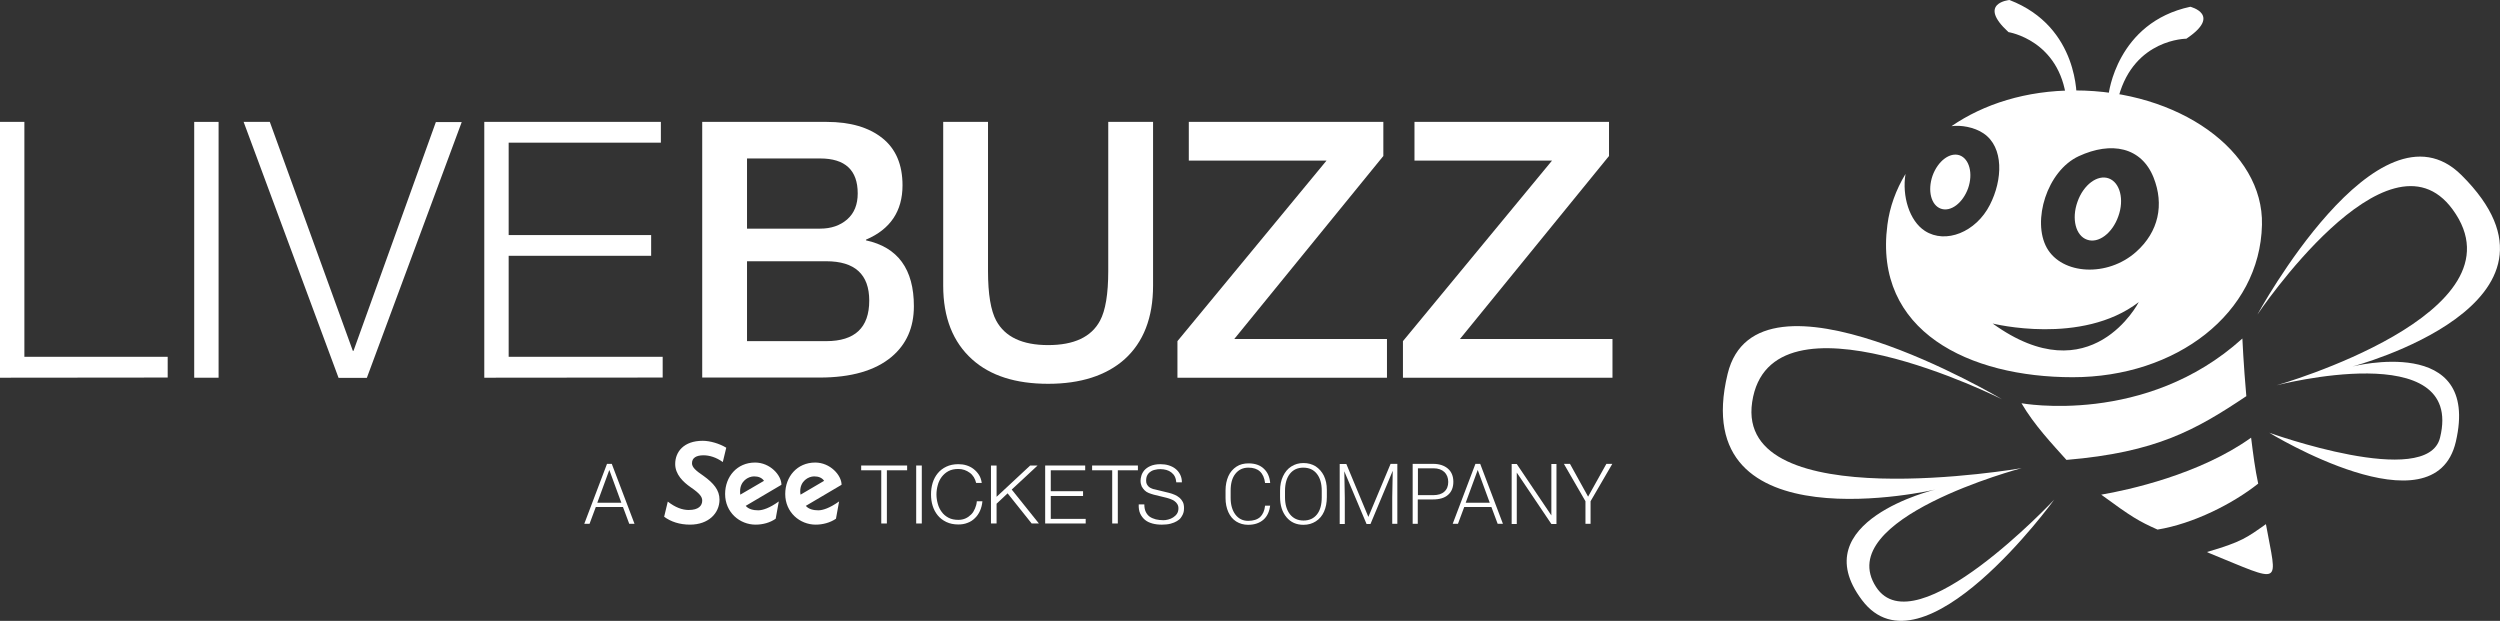
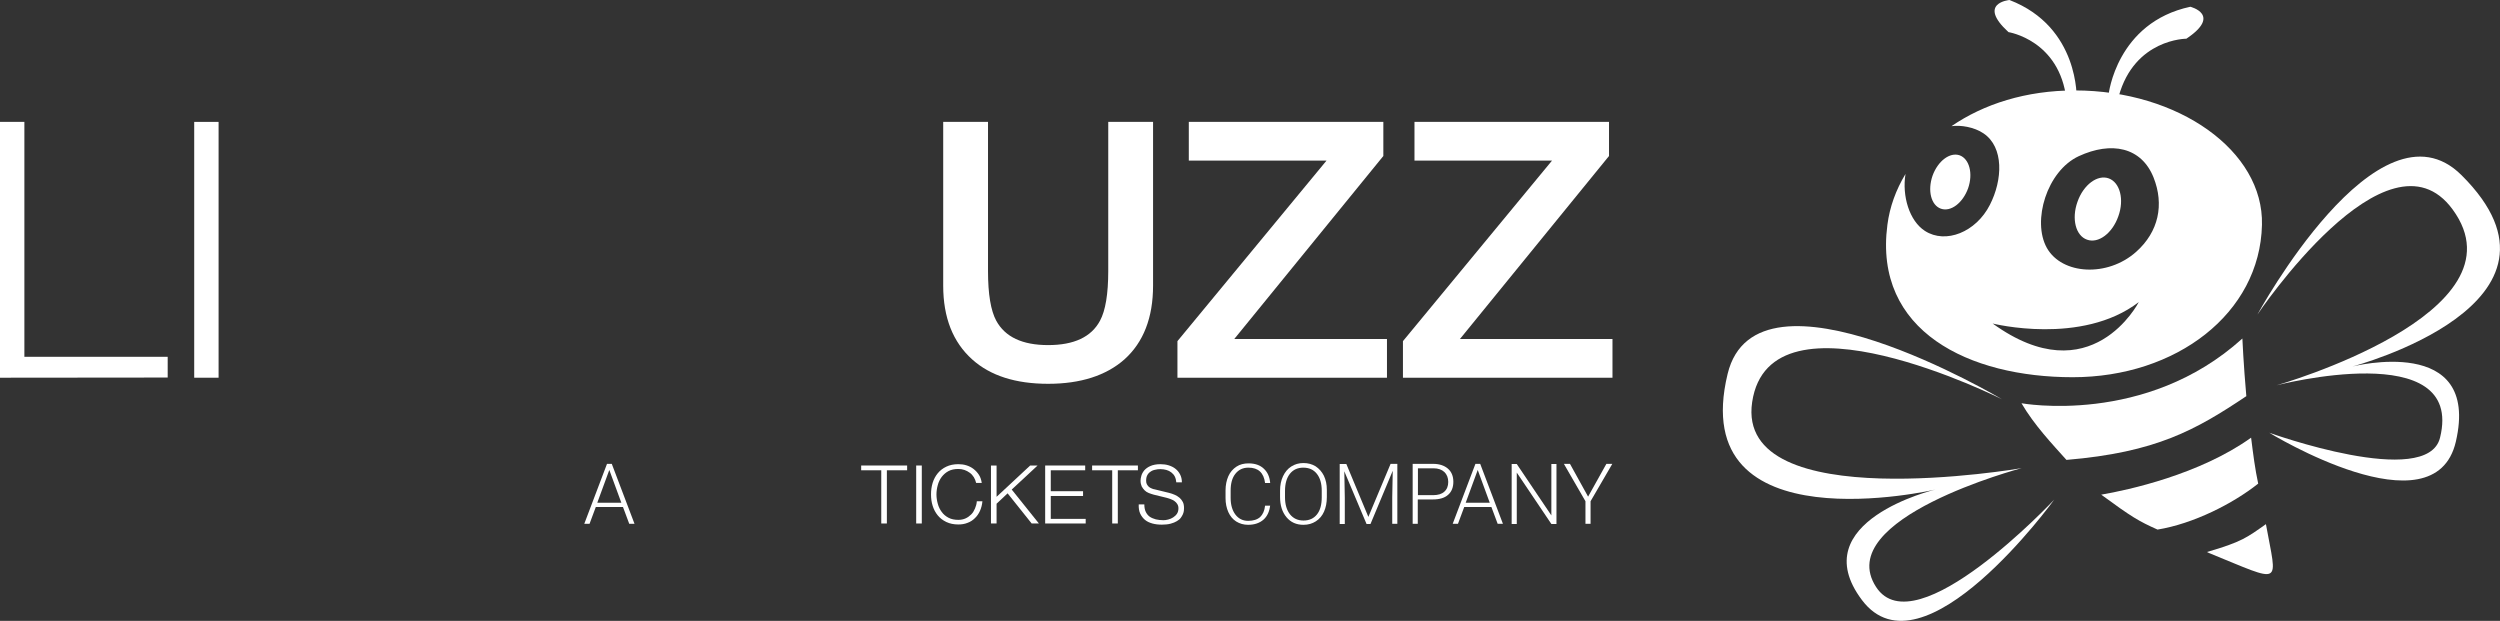
<svg xmlns="http://www.w3.org/2000/svg" version="1.1" id="Layer_1" x="0px" y="0px" viewBox="0 0 1517.7 376.9" style="enable-background:new 0 0 1517.7 376.9;" xml:space="preserve">
  <rect x="0" y="0" width="1517.7" height="376.9" fill="#333333" stroke="none" />
  <style type="text/css">
	.st0{fill:#FFFFFF;}
</style>
  <g>
    <g>
      <g>
        <path class="st0" d="M1363.7,240.5c-1.7-19.1-2.4-35-2.4-35c-58.7,53.2-134.1,39.3-134.1,39.3c7.7,13.2,18.7,24.8,27.3,34.4     C1309,274.6,1332.9,261.1,1363.7,240.5z" />
        <path class="st0" d="M1309.8,321.5c21.9-3.6,45.7-15.7,61.1-27.9c-1.9-8.9-3-17.4-4.3-27.9c-31.3,22.4-74.7,31.8-91,34.6     C1294.3,314,1298.4,316.4,1309.8,321.5z" />
        <path class="st0" d="M1339.8,335.1c0.3,0.1,0.9,0.5,1.2,0.6c45.7,18.6,41.4,20.3,34.6-17.5C1364.1,326.3,1360.9,329,1339.8,335.1     z" />
      </g>
      <path class="st0" d="M1280.1,57.3c0,0,4.8-43.6,49.6-53.2c0,0,19.4,4.8-2.4,19.4c0,0-31.5,0-41.1,35.1L1280.1,57.3z" />
      <path class="st0" d="M1260.7,60.2c0,0,1.9-43.8-40.8-60.2c0,0-19.9,1.8-0.6,19.5c0,0,31.1,4.8,35.2,41L1260.7,60.2z" />
      <path class="st0" d="M1247.1,303.3c0,0-79.9,110.2-116.8,60.9c-35.9-47.8,44.6-67,44.6-67s-151.6,35.3-126.1-70.2    c17.7-73.3,166.6,15.4,166.6,15.4s-140.9-70.9-151.7,1.7c-10.4,70.2,163.6,40.1,163.6,40.1s-115.3,30.5-88.4,72.1    C1162.8,393.3,1247.1,303.3,1247.1,303.3z" />
      <path class="st0" d="M1377.6,262.7c0,0,100.3,61.5,113.3,5.4c15.2-65.6-62.8-45.6-62.8-45.6s144.8-38.2,66.2-116.2    C1443.7,56,1370.4,191,1370.4,191s79-117.8,118.5-63.9c46.4,63.2-106.8,106.8-106.8,106.8s114.4-29.7,99.2,31.8    C1473.6,297.3,1377.6,262.7,1377.6,262.7z" />
      <path class="st0" d="M1286,131.3c-3.6,10.3-12.1,16.7-19,14.2c-6.9-2.4-9.5-12.7-5.8-23c3.6-10.3,12.1-16.7,19-14.2    C1287,110.8,1289.7,121.1,1286,131.3z" />
      <path class="st0" d="M1194.8,114.3c-3.2,8.9-10.5,14.5-16.5,12.4s-8.2-11-5.1-20c3.2-8.9,10.5-14.5,16.5-12.4    C1195.6,96.5,1197.9,105.4,1194.8,114.3z" />
      <path class="st0" d="M1259.6,54.9c-29.7,0-55.4,8.3-74.9,21.7c5.5-0.8,13.8,0.5,19.5,4.4c12.4,8.4,11.6,28.2,3.8,43.4    c-8.4,16.5-26.8,23.9-39.4,15.8c-9.5-6.1-14-21.3-11.8-34.6c-5.8,9.6-9.6,20-11,30.9c-8.5,64.7,49.7,92.5,112.5,92.5    s113.7-38.7,114.9-92.5C1374.3,91.5,1322.4,54.9,1259.6,54.9z M1242.6,150.5c-9.1-16.3,0-46.7,19.4-55.7c19.7-9.1,38-5.6,45.4,13    c6.5,16.4,3.1,32.9-10.6,45.1C1279.4,168.4,1251.8,166.8,1242.6,150.5z M1209.7,196.4c0,0,54,13.6,88.7-13    C1298.4,183.4,1269.6,239.7,1209.7,196.4z" />
      <g>
        <path class="st0" d="M0,229.3V74h14.8v142.6h87v12.6L0,229.3L0,229.3z" />
        <path class="st0" d="M117.9,229.3V74h14.8v155.3H117.9z" />
-         <path class="st0" d="M205.5,229.3L147.9,74h15.9l50.4,139h0.4l50-138.9h15.7l-57.6,155.3h-17.2V229.3z" />
-         <path class="st0" d="M294,229.3V74h107.2v12.6h-92.4v56.1h86.5v12.6h-86.5v61.3h93.5v12.6L294,229.3L294,229.3z" />
-         <path class="st0" d="M426.3,229.3V74h75.5c14.4,0,25.6,3.3,33.8,9.8s12.3,16.1,12.3,28.7c0,15.7-7.4,26.7-22.2,33v0.4     c19.4,4.2,29.1,17.5,29.1,40c0,12.9-4.5,23.1-13.5,30.7c-10,8.4-24.6,12.6-43.7,12.6h-71.3V229.3z M453.5,96.2v42.6h44.4     c6.7,0,12.1-1.9,16.4-5.6c4.3-3.8,6.4-9,6.4-15.8c0-14.1-7.6-21.2-22.8-21.2L453.5,96.2L453.5,96.2z M453.5,158.6v48.5h48.1     c17.4,0,26.1-8.2,26.1-24.6c0-15.9-8.7-23.9-26.1-23.9H453.5z" />
        <path class="st0" d="M572.6,173.4V74h27.2v90.5c0,14.1,1.7,24.1,5,30.2c5.4,9.9,15.9,14.8,31.5,14.8c15.7,0,26.2-4.9,31.5-14.8     c3.3-6.1,5-16.2,5-30.2V74H700v99.4c0,19.4-5.8,34.4-17.4,44.8C671.5,228,656,233,636.3,233s-35.1-4.9-46.1-14.8     C578.5,207.7,572.6,192.8,572.6,173.4z" />
        <path class="st0" d="M721.7,97.5V74h118.1v20.7l-90.5,111.1H842v23.5H714.8v-22.2l90.5-109.6C805.3,97.5,721.7,97.5,721.7,97.5z" />
        <path class="st0" d="M858.7,97.5V74h118.1v20.7l-90.5,111.1h92.6v23.5H851.7v-22.2l90.5-109.6C942.2,97.5,858.7,97.5,858.7,97.5z     " />
      </g>
    </g>
    <g>
      <polygon class="st0" points="550.7,282.6 550.7,285.5 538.4,285.5 538.4,317.8 535,317.8 535,285.5 522.8,285.5 522.8,282.6   " />
      <rect x="556.2" y="282.6" class="st0" width="3.4" height="35.2" />
      <g>
        <path class="st0" d="M591.2,289.7c-0.7-1.1-1.5-2-2.5-2.7s-2-1.3-3.2-1.7c-1.2-0.4-2.4-0.6-3.7-0.6c-2.3,0-4.3,0.4-6,1.3     s-3,2.1-4.1,3.5c-1.1,1.5-1.9,3.1-2.4,5c-0.5,1.8-0.8,3.7-0.8,5.7c0,1.9,0.3,3.8,0.8,5.6c0.5,1.9,1.3,3.5,2.4,5     c1.1,1.5,2.4,2.6,4.1,3.5s3.7,1.3,6,1.3c1.6,0,3.1-0.3,4.4-0.9c1.3-0.6,2.4-1.4,3.4-2.4s1.7-2.2,2.3-3.6s1-2.8,1.1-4.4h3.4     c-0.2,2.2-0.7,4.1-1.5,5.9c-0.8,1.7-1.8,3.2-3.1,4.4c-1.2,1.2-2.7,2.2-4.4,2.8c-1.7,0.7-3.6,1-5.6,1c-2.8,0-5.2-0.5-7.3-1.5     s-3.8-2.3-5.2-4s-2.4-3.6-3.1-5.8c-0.7-2.2-1-4.5-1-7c0-2.4,0.3-4.7,1-7c0.7-2.2,1.7-4.1,3.1-5.8c1.4-1.7,3.1-3,5.2-4     c2.1-1,4.5-1.5,7.3-1.5c1.7,0,3.3,0.2,4.9,0.7c1.6,0.5,3,1.2,4.3,2.2s2.4,2.2,3.3,3.6c0.9,1.4,1.4,3,1.7,4.9h-3.4     C592.3,291.9,591.8,290.7,591.2,289.7" />
      </g>
      <polygon class="st0" points="605,282.6 605,301.6 625.4,282.6 629.9,282.6 614.2,297.2 630.7,317.8 626.3,317.8 611.7,299.5     605,305.8 605,317.8 601.6,317.8 601.6,282.6   " />
      <polygon class="st0" points="658.8,282.6 658.8,285.5 637.9,285.5 637.9,298.2 657.5,298.2 657.5,301.1 637.9,301.1 637.9,315     659.1,315 659.1,317.8 634.5,317.8 634.5,282.6   " />
      <polygon class="st0" points="690.8,282.6 690.8,285.5 678.6,285.5 678.6,317.8 675.2,317.8 675.2,285.5 663,285.5 663,282.6   " />
      <g>
        <path class="st0" d="M695.6,310.8c0.6,1.2,1.4,2.2,2.4,2.9c1,0.7,2.3,1.2,3.7,1.6c1.4,0.3,2.9,0.5,4.5,0.5c0.9,0,1.9-0.1,3-0.4     s2.1-0.7,3-1.3c0.9-0.6,1.7-1.3,2.3-2.2c0.6-0.9,0.9-2,0.9-3.3c0-1-0.2-1.8-0.7-2.6c-0.4-0.7-1-1.3-1.7-1.8s-1.5-0.9-2.3-1.2     c-0.9-0.3-1.7-0.6-2.5-0.8l-7.8-1.9c-1-0.3-2-0.6-3-1s-1.8-0.9-2.5-1.6s-1.3-1.5-1.8-2.4c-0.4-1-0.7-2.1-0.7-3.5     c0-0.9,0.2-1.9,0.5-3s0.9-2.2,1.8-3.3c0.9-1,2.1-1.9,3.7-2.6c1.6-0.7,3.6-1.1,6.1-1.1c1.7,0,3.4,0.2,5,0.7s3,1.2,4.1,2.1     c1.2,0.9,2.1,2.1,2.8,3.4c0.7,1.4,1.1,2.9,1.1,4.8h-3.4c-0.1-1.3-0.4-2.5-0.9-3.5s-1.2-1.8-2.1-2.5c-0.9-0.7-1.9-1.2-3-1.5     s-2.3-0.5-3.6-0.5c-1.1,0-2.3,0.1-3.3,0.4c-1.1,0.2-2,0.6-2.8,1.2c-0.8,0.5-1.5,1.3-1.9,2.1c-0.5,0.9-0.7,2-0.7,3.3     c0,0.8,0.1,1.5,0.4,2.1c0.3,0.6,0.7,1.1,1.2,1.6c0.5,0.4,1.1,0.8,1.7,1c0.6,0.3,1.3,0.5,2,0.6l8.6,2.1c1.2,0.3,2.4,0.7,3.5,1.2     s2.1,1.1,2.9,1.8c0.8,0.7,1.5,1.6,2,2.6s0.7,2.3,0.7,3.7c0,0.4,0,0.9-0.1,1.6s-0.3,1.4-0.6,2.1s-0.8,1.5-1.3,2.2     c-0.6,0.8-1.4,1.4-2.4,2s-2.2,1.1-3.7,1.5s-3.3,0.6-5.3,0.6c-2.1,0-4-0.2-5.8-0.7s-3.3-1.2-4.5-2.2s-2.2-2.3-2.9-3.8     s-1-3.4-0.9-5.6h3.4C694.7,308.1,695,309.6,695.6,310.8" />
-         <path class="st0" d="M500.3,291.9c-1.2-1.8-3.3-2.7-6-2.7c-3.6,0-8.5,2.9-8.5,9c0,0.6,0,1.3,0.2,2.1L500.3,291.9z M495.2,318.5     c-9.6,0-18.5-7.4-18.5-18.6c0-10.5,7.2-19.1,18.2-19.1c9.1,0,16,7.7,16,13.5l-21.7,12.8c1.8,2.1,4.8,2.7,7.6,2.7     c2.7,0,7-1.4,12.6-5.4l-1.9,10.5C504,317.3,499.5,318.5,495.2,318.5 M463.8,291.9c-1.2-1.8-3.3-2.7-6-2.7c-3.6,0-8.5,2.9-8.5,9     c0,0.6,0,1.3,0.1,2.1L463.8,291.9z M458.7,318.5c-9.6,0-18.5-7.4-18.5-18.6c0-10.5,7.2-19.1,18.2-19.1c9.1,0,16,7.7,16,13.5     l-21.7,12.8c1.8,2.1,4.8,2.7,7.6,2.7c2.7,0,7-1.4,12.5-5.4l-1.9,10.5C467.5,317.3,463.1,318.5,458.7,318.5 M405.4,304.5     c4.5,3.5,8.7,5.1,12.7,5.1c6,0,8.2-2.6,8.2-5.7c0-2.2-1.3-4.2-7-8.1c-4.6-3.2-9.4-7.8-9.4-14.1c0-7.4,5.2-14.1,16.7-14.1     c4.5,0,10.2,1.7,14.3,4.2l-2.1,8.7c-4-2.9-8.2-4.1-11.7-4.1c-4.3,0-7,1.5-7,4.8c0,2.4,2.1,4.4,7,7.7c6.1,4.4,9.7,8.6,9.7,14.4     c0,8.3-6.7,15.2-17.9,15.2c-6.3,0-11.7-1.8-15.7-4.8L405.4,304.5z" />
      </g>
    </g>
    <g>
      <path class="st0" d="M771.1,306.7c-0.4,3.8-1.8,6.8-4.1,8.8s-5.4,3.1-9.3,3.1c-2.7,0-5.1-0.7-7.2-2c-2.1-1.3-3.7-3.3-4.8-5.7    c-1.1-2.5-1.7-5.3-1.7-8.5v-4.7c0-3.2,0.6-6.1,1.7-8.6c1.1-2.5,2.8-4.4,4.9-5.8c2.1-1.4,4.6-2,7.4-2c3.9,0,7,1.1,9.2,3.2    c2.3,2.1,3.6,5,3.9,8.7H768c-0.8-6.2-4.1-9.3-10.1-9.3c-3.3,0-5.9,1.2-7.9,3.7s-2.9,5.9-2.9,10.2v4.5c0,4.2,1,7.6,2.9,10.1    s4.5,3.8,7.7,3.8s5.6-0.8,7.3-2.3c1.6-1.5,2.7-3.9,3-6.9h3.1V306.7z" />
      <path class="st0" d="M805.5,301.8c0,3.4-0.6,6.3-1.7,8.8s-2.8,4.5-5,5.9s-4.6,2.1-7.5,2.1c-4.3,0-7.7-1.5-10.3-4.6    s-3.9-7.2-3.9-12.3v-3.8c0-3.3,0.6-6.3,1.8-8.8s2.8-4.5,5-5.9s4.6-2.1,7.4-2.1s5.3,0.7,7.4,2c2.1,1.4,3.8,3.3,5,5.7    c1.2,2.5,1.8,5.3,1.8,8.6V301.8z M802.4,297.9c0-4.4-1-7.8-3-10.3s-4.7-3.7-8.2-3.7c-3.4,0-6.1,1.2-8.1,3.7s-3,6-3,10.5v3.8    c0,4.3,1,7.7,3,10.3c2,2.5,4.7,3.8,8.2,3.8s6.2-1.2,8.2-3.7s2.9-6,2.9-10.4L802.4,297.9L802.4,297.9z" />
      <path class="st0" d="M817.3,281.6l13.4,32.2l13.5-32.2h4.1V318h-3.1v-15.9l0.3-16.3L832,318.1h-2.4l-13.5-32l0.3,16v16h-3.1v-36.4    h4V281.6z" />
      <path class="st0" d="M860.7,303.2V318h-3.1v-36.4H870c3.8,0,6.8,1,9,2.9s3.3,4.6,3.3,8s-1.1,6.1-3.2,7.9c-2.1,1.9-5.2,2.8-9.2,2.8    L860.7,303.2L860.7,303.2z M860.7,300.6h9.3c3,0,5.3-0.7,6.8-2.1c1.6-1.4,2.4-3.4,2.4-5.9s-0.8-4.5-2.3-6    c-1.6-1.5-3.8-2.3-6.6-2.3h-9.5v16.3H860.7z" />
      <path class="st0" d="M905.4,307.8h-16.5l-3.8,10.2h-3.2l13.8-36.4h2.9l13.8,36.4h-3.2L905.4,307.8z M889.8,305.2h14.6l-7.3-19.9    L889.8,305.2z" />
      <path class="st0" d="M944.9,318.1h-3.1l-21-31.2v31.2h-3.1v-36.4h3.1l21,31.2v-31.2h3.1V318.1z" />
      <path class="st0" d="M964.1,301.5l11.1-19.9h3.6l-13.2,22.7V318h-3.1v-13.7l-13.1-22.7h3.7L964.1,301.5z" />
    </g>
    <g>
      <path class="st0" d="M378.2,307.8h-16.5l-3.8,10.2h-3.2l13.8-36.4h2.9l13.8,36.4H382L378.2,307.8z M362.6,305.2h14.6l-7.3-19.9    L362.6,305.2z" />
    </g>
  </g>
</svg>